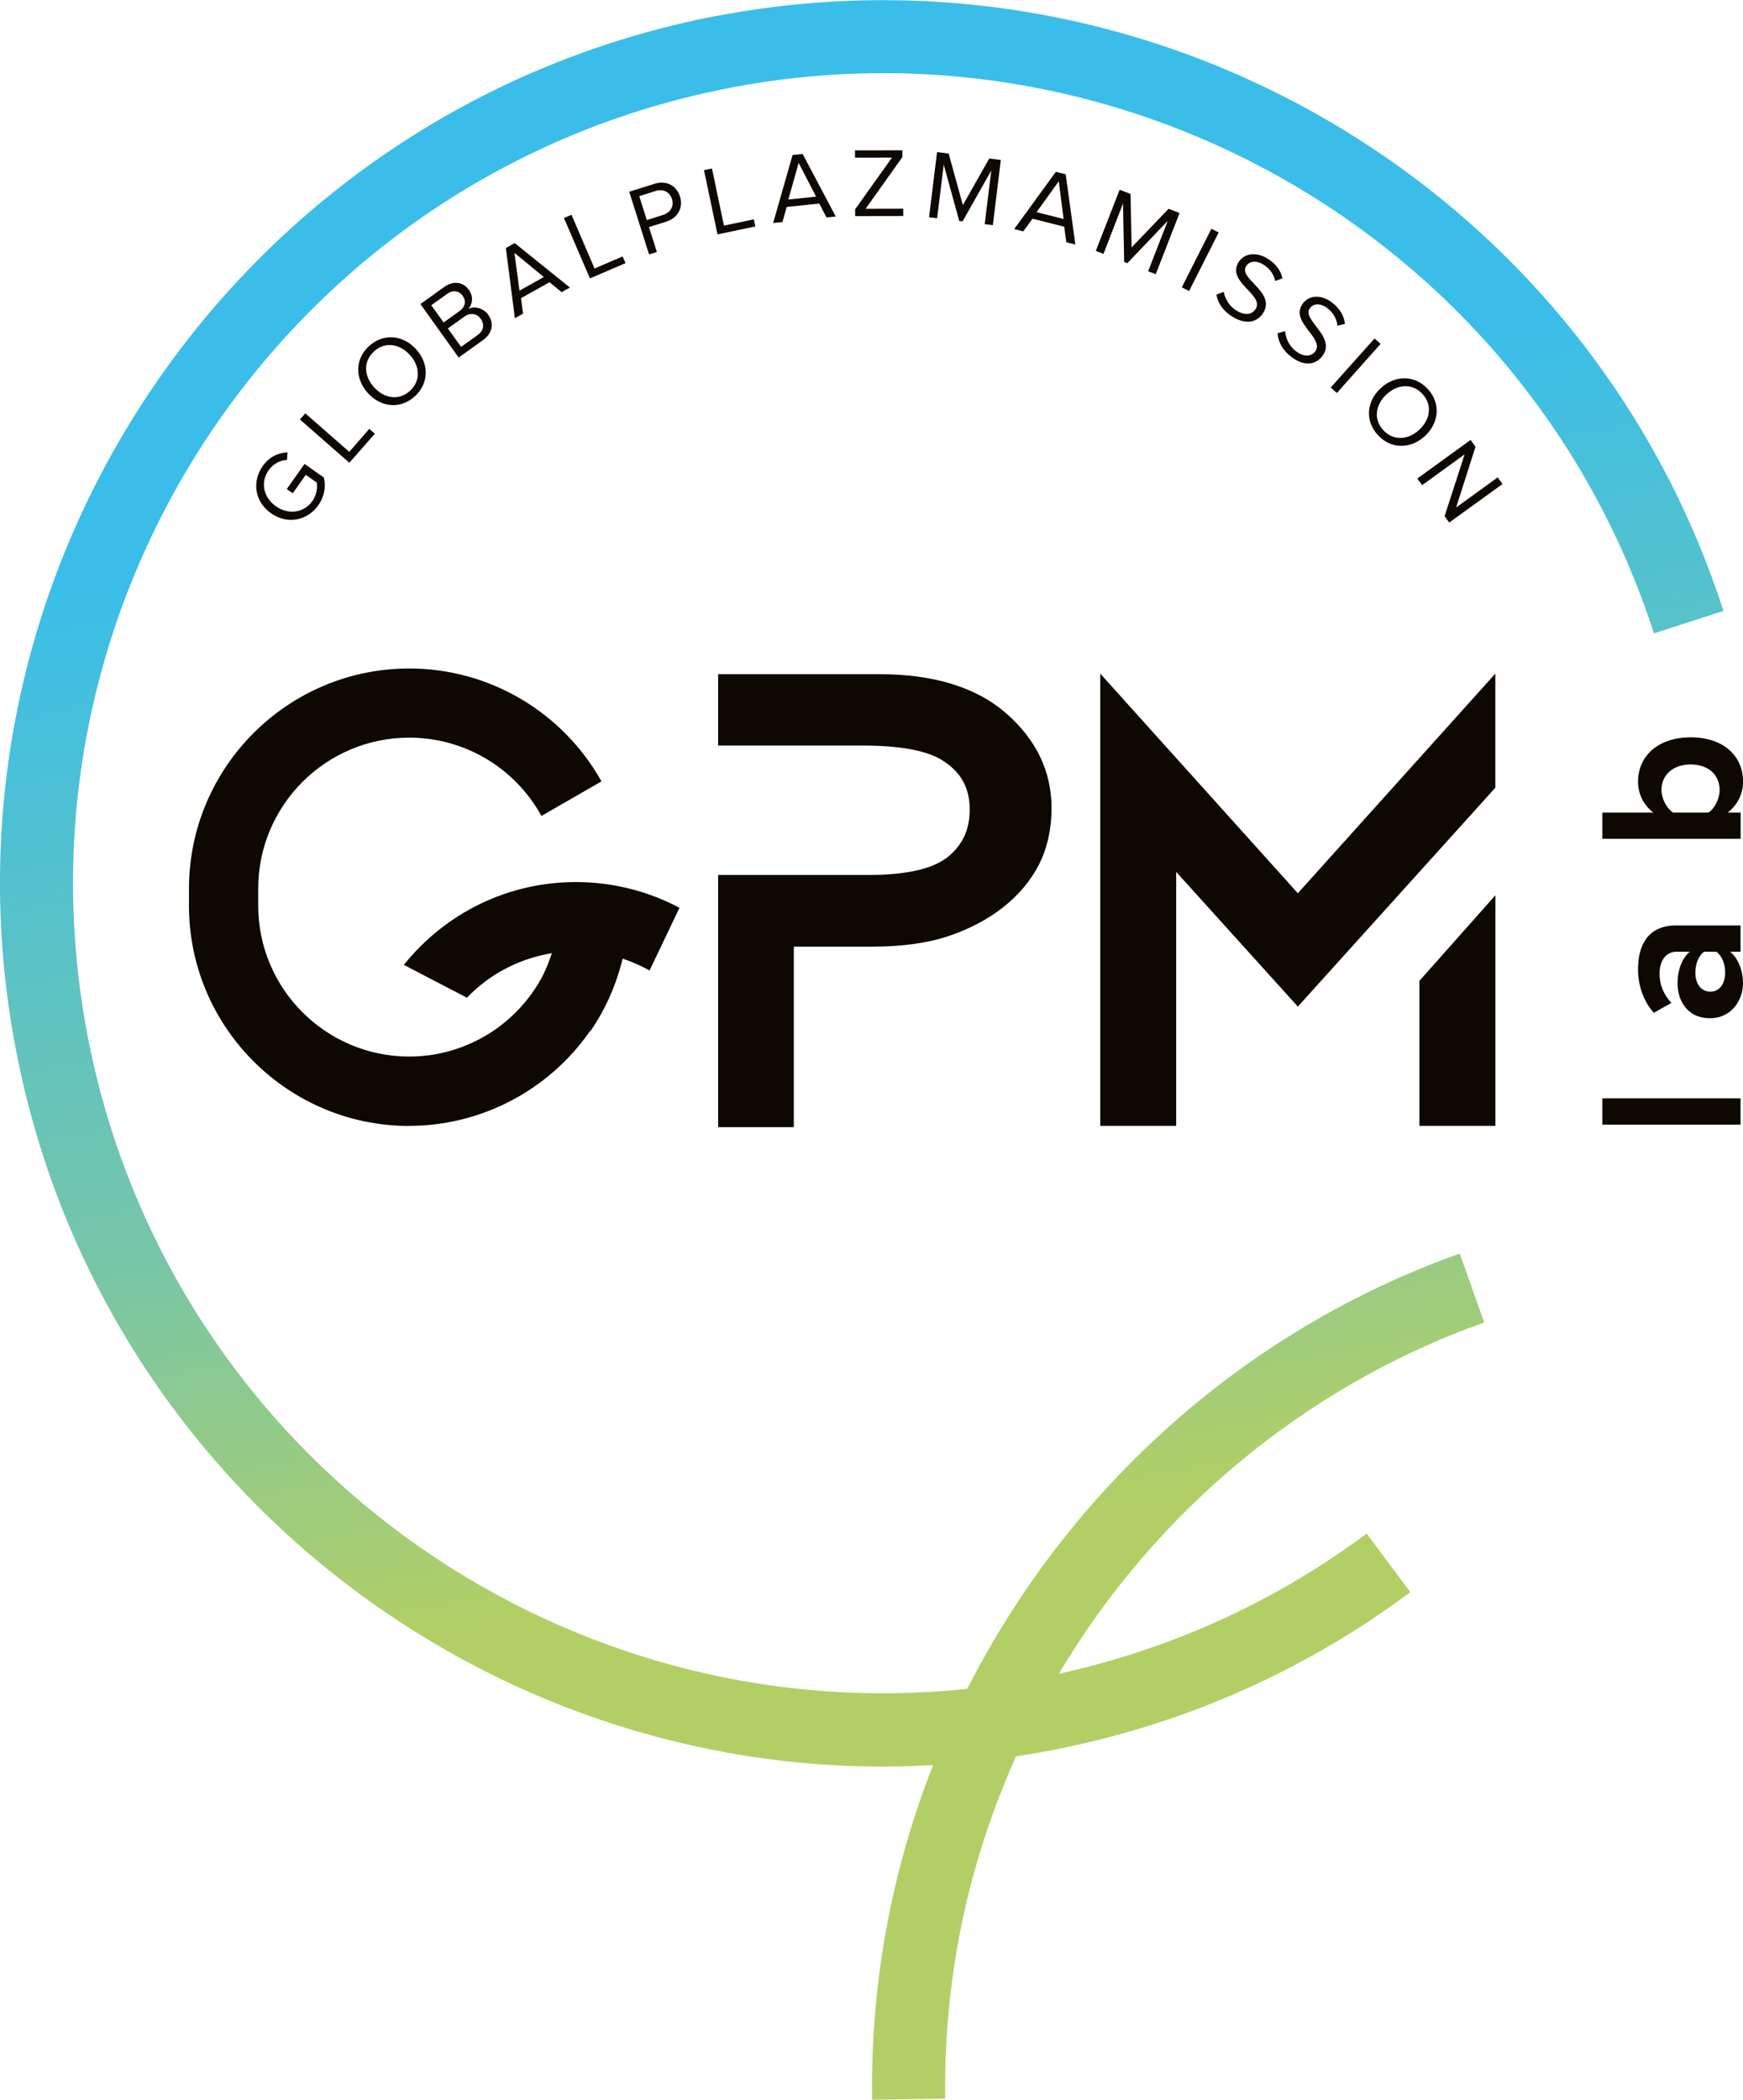
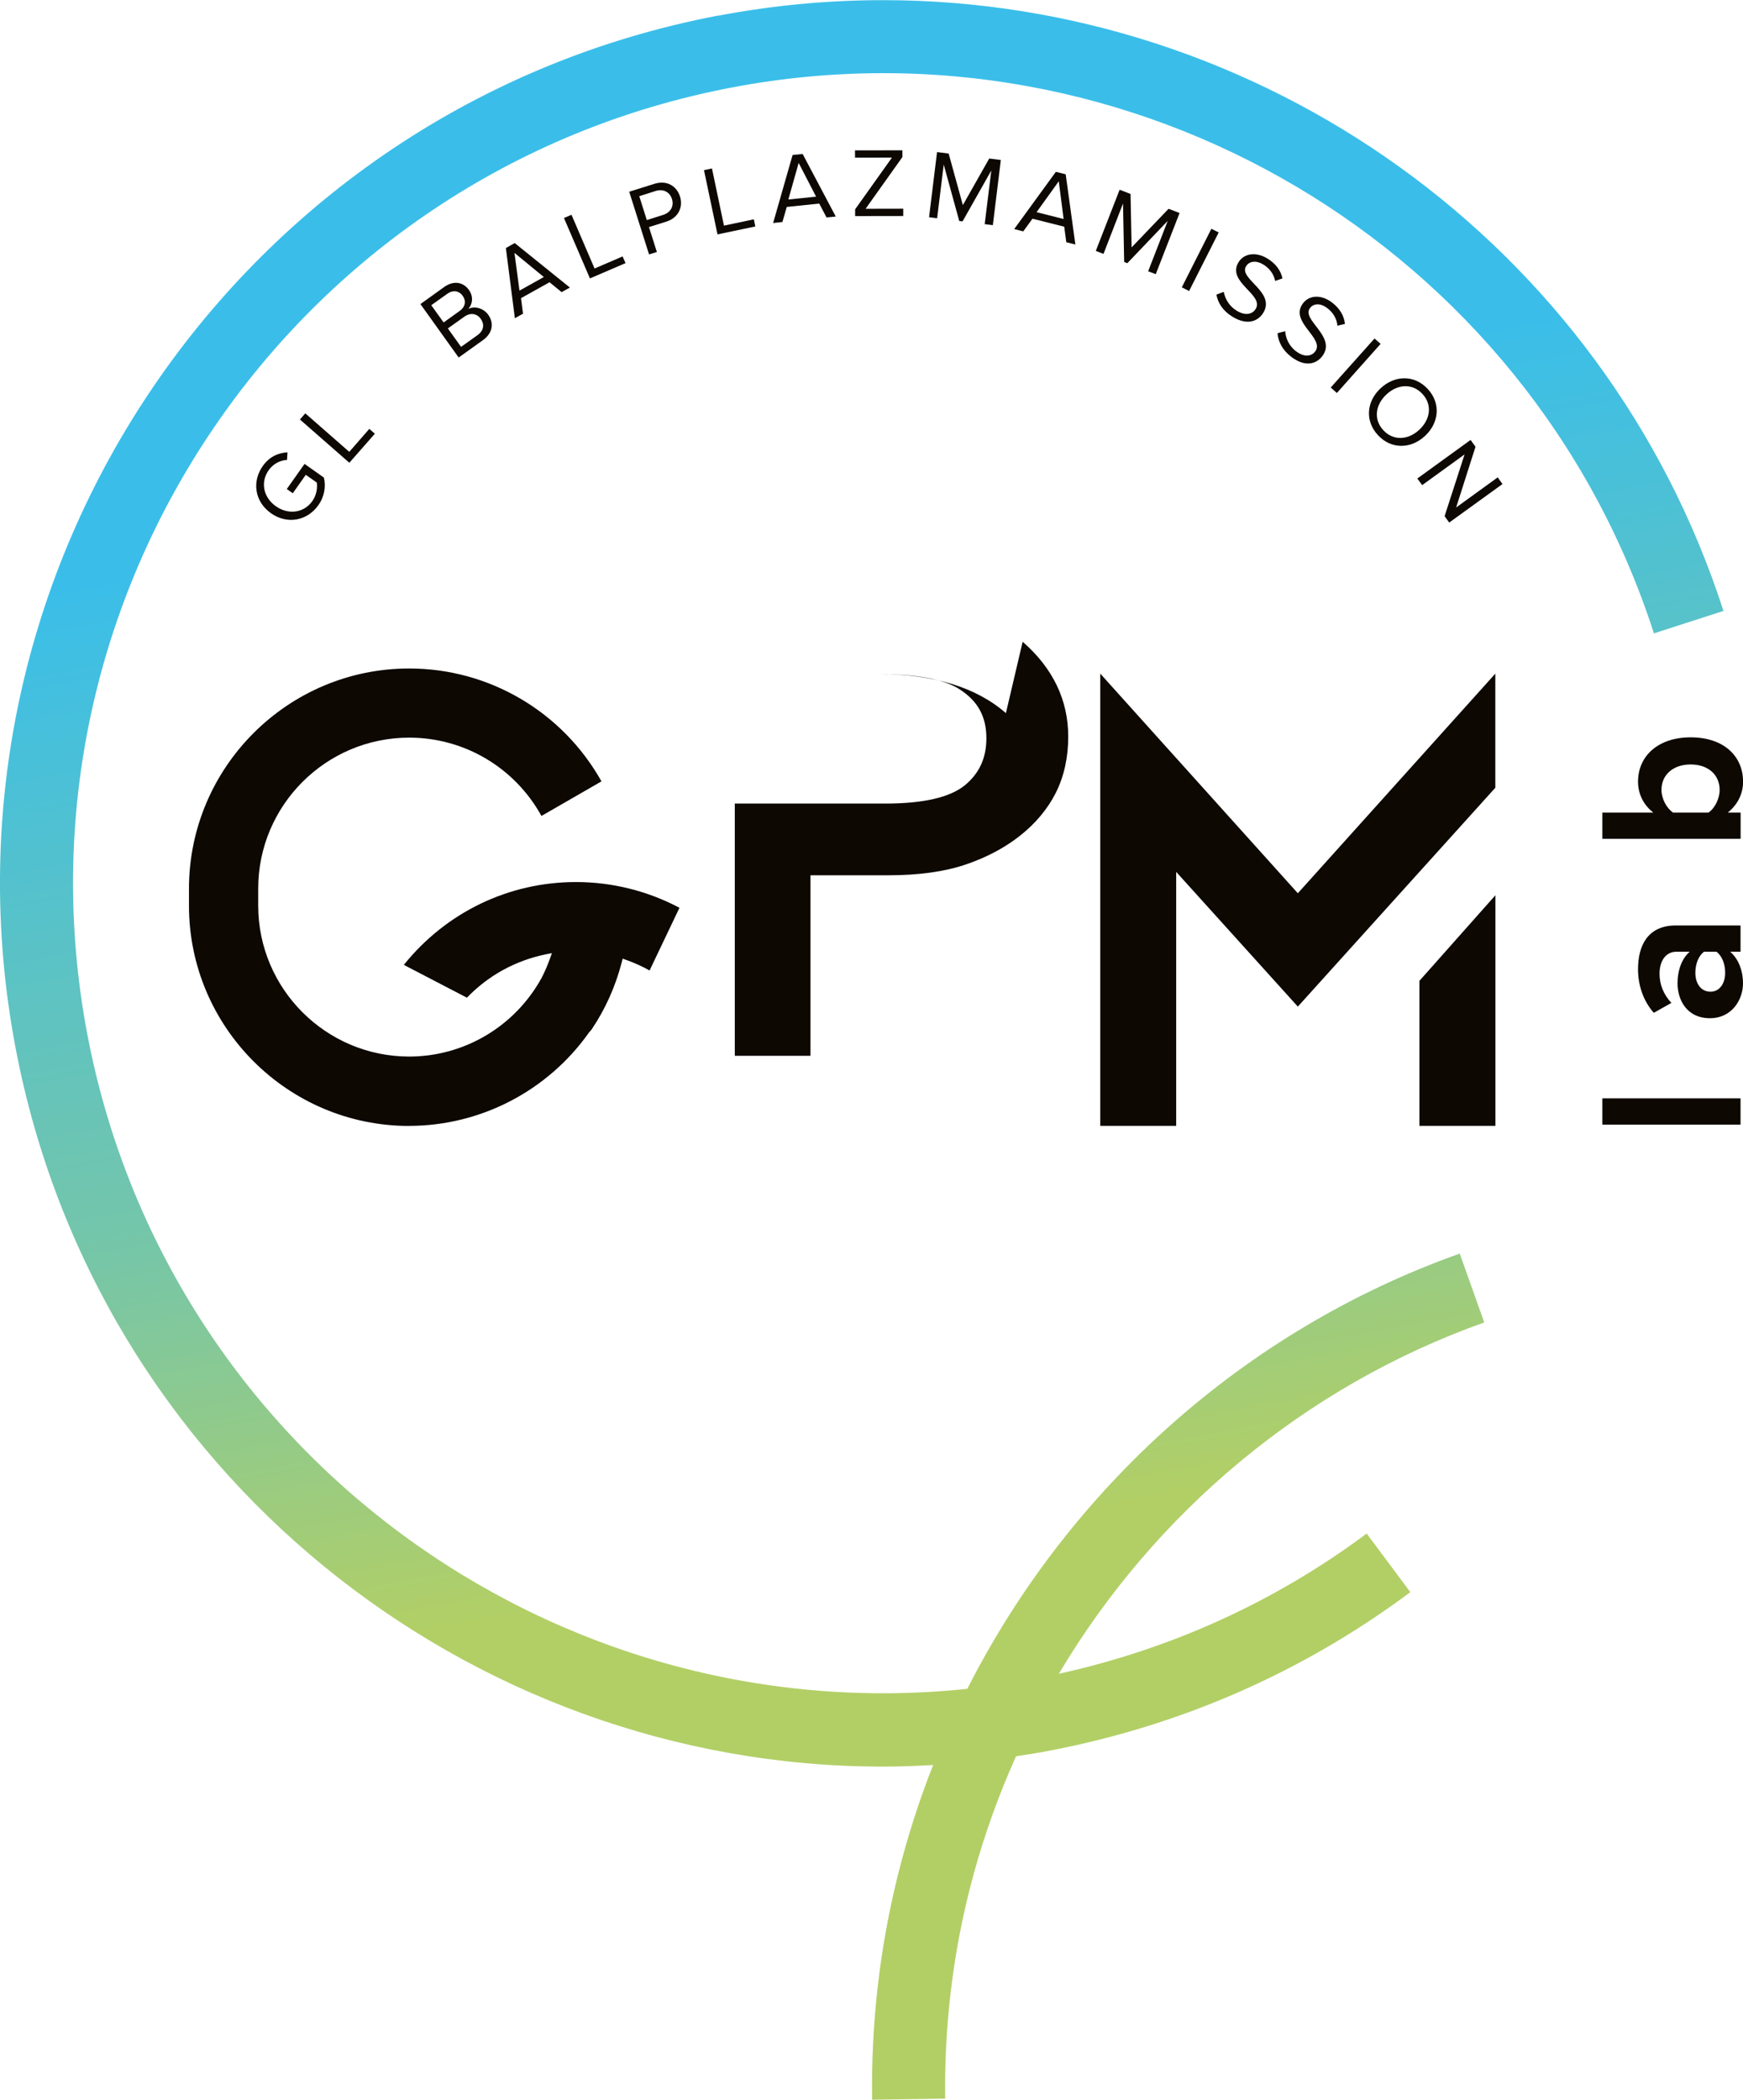
<svg xmlns="http://www.w3.org/2000/svg" xml:space="preserve" width="21.422mm" height="25.806mm" style="shape-rendering:geometricPrecision; text-rendering:geometricPrecision; image-rendering:optimizeQuality; fill-rule:evenodd; clip-rule:evenodd" viewBox="0 0 226.82 273.24">
  <defs>
    <style type="text/css">  .fil1 {fill:#0D0802;fill-rule:nonzero} .fil0 {fill:url(#id0)}  </style>
    <linearGradient id="id0" gradientUnits="userSpaceOnUse" x1="99.71" y1="8.91" x2="147.56" y2="270.52">
      <stop offset="0" style="stop-opacity:1; stop-color:#3ABEE9" />
      <stop offset="0.188" style="stop-opacity:1; stop-color:#3ABEE9" />
      <stop offset="0.514" style="stop-opacity:1; stop-color:#76C6A8" />
      <stop offset="0.722" style="stop-opacity:1; stop-color:#B2CF66" />
      <stop offset="1" style="stop-opacity:1; stop-color:#B2CF66" />
    </linearGradient>
  </defs>
  <g id="Слой_x0020_1">
    <g id="_105553237232256">
      <path class="fil0" d="M93.43 2.03c-62.26,11.87 -103.25,72.16 -91.39,134.42 10.49,55.02 58.8,93.44 112.86,93.44 2.17,0 4.35,-0.08 6.53,-0.21 -3.65,9.27 -6.13,19.07 -7.25,29.19 -0.53,4.78 -0.76,9.61 -0.69,14.37l9.51 -0.14c-0.06,-4.37 0.15,-8.81 0.64,-13.19 1.21,-10.97 4.16,-21.53 8.58,-31.36 1.41,-0.22 2.83,-0.44 4.24,-0.71 17.25,-3.29 33.09,-10.24 47.07,-20.65l-5.68 -7.63c-11.97,8.91 -25.44,15.02 -40.06,18.25 12.4,-20.86 31.84,-37.35 55.36,-45.72l-3.19 -8.96c-28.14,10.01 -50.92,30.7 -64.08,56.64 -53.88,5.66 -104.17,-30.93 -114.5,-85.09 -10.88,-57.1 26.72,-112.41 83.83,-123.29 52.15,-9.93 103.74,20.6 120.02,71.03l9.05 -2.92c-15.5,-48.02 -60.37,-79.48 -109.35,-79.48 -7.11,-0 -14.3,0.66 -21.51,2.03z" />
      <path class="fil1" d="M35.27 66.79c-2.17,-1.53 -2.48,-4.15 -1.08,-6.14 0.87,-1.24 2.02,-1.71 3.22,-1.79l-0.06 0.99c-0.88,0.04 -1.8,0.5 -2.39,1.34 -1.08,1.53 -0.72,3.52 0.94,4.69 1.66,1.17 3.67,0.85 4.75,-0.68 0.59,-0.84 0.67,-1.82 0.57,-2.41l-1.43 -1 -1.69 2.4 -0.78 -0.55 2.31 -3.27 2.52 1.78c0.27,1.16 0.08,2.46 -0.73,3.6 -1.41,1.99 -3.99,2.56 -6.16,1.04z" />
      <polygon class="fil1" points="45.46,60.22 39.03,54.59 39.73,53.79 45.45,58.8 48.06,55.81 48.78,56.44 " />
-       <path class="fil1" d="M53.33 46.18c-1.35,-1.48 -3.25,-1.74 -4.66,-0.45 -1.42,1.3 -1.33,3.21 0.02,4.68 1.34,1.47 3.24,1.75 4.66,0.45 1.41,-1.29 1.32,-3.22 -0.02,-4.68zm-5.45 4.98c-1.7,-1.87 -1.72,-4.42 0.15,-6.13 1.87,-1.7 4.41,-1.46 6.11,0.41 1.7,1.86 1.71,4.42 -0.15,6.13 -1.87,1.71 -4.41,1.46 -6.11,-0.41z" />
      <path class="fil1" d="M62.56 41.49c-0.45,-0.64 -1.29,-0.89 -2.15,-0.27l-2.13 1.52 1.72 2.4 2.13 -1.52c0.81,-0.58 0.96,-1.38 0.43,-2.12zm-2.34 -2.99c-0.45,-0.63 -1.23,-0.83 -2.01,-0.27l-2.09 1.49 1.61 2.24 2.08 -1.49c0.78,-0.56 0.86,-1.34 0.4,-1.97zm-0.53 8.03l-4.98 -6.96 3.09 -2.22c1.21,-0.87 2.47,-0.67 3.22,0.38 0.63,0.88 0.46,1.88 -0.08,2.47 0.82,-0.42 1.98,-0.09 2.58,0.74 0.8,1.11 0.6,2.4 -0.67,3.32l-3.17 2.27z" />
      <path class="fil1" d="M66.95 32.92l0.65 4.9 3.17 -1.77 -3.82 -3.14zm6.14 5.1l-1.58 -1.29 -3.71 2.07 0.26 2.02 -1.06 0.59 -1.17 -9.13 1.15 -0.65 7.18 5.79 -1.07 0.59z" />
      <polygon class="fil1" points="76.77,36.23 73.39,28.37 74.37,27.95 77.37,34.94 81.02,33.37 81.4,34.24 " />
      <path class="fil1" d="M87.44 25.89c-0.29,-0.92 -1.15,-1.34 -2.11,-1.04l-2.14 0.68 0.98 3.11 2.14 -0.68c0.97,-0.31 1.43,-1.15 1.13,-2.07zm-2.98 7.21l-2.58 -8.15 3.28 -1.03c1.64,-0.52 2.91,0.32 3.33,1.65 0.42,1.34 -0.17,2.76 -1.78,3.27l-2.26 0.71 1.03 3.24 -1.02 0.32z" />
      <polygon class="fil1" points="93.37,30.5 91.61,22.14 92.65,21.92 94.21,29.36 98.1,28.54 98.29,29.47 " />
      <path class="fil1" d="M103.93 21.2l-1.34 4.76 3.61 -0.37 -2.27 -4.39zm3.63 7.1l-0.95 -1.81 -4.23 0.44 -0.56 1.96 -1.21 0.13 2.53 -8.85 1.31 -0.13 4.31 8.14 -1.21 0.12z" />
      <polygon class="fil1" points="111.28,28.12 111.28,27.24 116.07,20.51 111.27,20.52 111.26,19.57 117.43,19.56 117.43,20.44 112.64,27.17 117.54,27.16 117.54,28.11 " />
      <polygon class="fil1" points="128.14,29.17 129,22.19 125.26,28.81 124.83,28.76 122.81,21.42 121.95,28.4 120.9,28.27 121.94,19.79 123.45,19.98 125.3,26.69 128.73,20.63 130.24,20.82 129.2,29.3 " />
      <path class="fil1" d="M137.78 23.59l-2.89 4.02 3.52 0.89 -0.63 -4.91zm0.98 7.93l-0.27 -2.02 -4.13 -1.04 -1.2 1.65 -1.18 -0.3 5.42 -7.45 1.28 0.32 1.26 9.14 -1.18 -0.3z" />
      <polygon class="fil1" points="149.41,35.3 151.96,28.74 146.7,34.25 146.29,34.09 146.14,26.48 143.6,33.04 142.6,32.65 145.7,24.69 147.12,25.24 147.26,32.19 152.07,27.17 153.5,27.72 150.4,35.68 " />
      <polygon class="fil1" points="153.79,37.39 157.64,29.77 158.59,30.25 154.74,37.87 " />
      <path class="fil1" d="M158.29 38.34l0.96 -0.36c0.16,0.83 0.64,1.81 1.66,2.44 1.3,0.8 2.15,0.35 2.49,-0.21 1.15,-1.88 -3.81,-3.48 -2.23,-6.08 0.73,-1.2 2.31,-1.37 3.74,-0.5 1.12,0.68 1.76,1.58 1.98,2.6l-0.95 0.33c-0.18,-0.93 -0.78,-1.68 -1.58,-2.16 -0.88,-0.53 -1.79,-0.44 -2.21,0.25 -1,1.65 3.9,3.34 2.24,6.06 -0.65,1.06 -2.03,1.71 -4,0.51 -1.27,-0.77 -1.91,-1.82 -2.09,-2.87z" />
      <path class="fil1" d="M166.25 43.36l0.99 -0.26c0.07,0.84 0.44,1.87 1.4,2.6 1.22,0.92 2.1,0.57 2.5,0.05 1.33,-1.75 -3.43,-3.85 -1.58,-6.28 0.85,-1.12 2.43,-1.13 3.77,-0.11 1.04,0.79 1.58,1.75 1.69,2.79l-0.98 0.23c-0.08,-0.95 -0.6,-1.75 -1.35,-2.31 -0.82,-0.62 -1.73,-0.63 -2.22,0.02 -1.17,1.53 3.53,3.72 1.6,6.26 -0.75,0.99 -2.19,1.49 -4.03,0.09 -1.18,-0.9 -1.71,-2.01 -1.79,-3.07z" />
      <polygon class="fil1" points="173.17,50.43 178.87,44.05 179.66,44.75 173.97,51.14 " />
      <path class="fil1" d="M184.7 55.92c1.46,-1.36 1.7,-3.27 0.4,-4.66 -1.31,-1.41 -3.22,-1.29 -4.68,0.07 -1.45,1.35 -1.71,3.26 -0.4,4.66 1.3,1.4 3.23,1.29 4.68,-0.07zm-5.03 -5.4c1.85,-1.72 4.4,-1.76 6.12,0.09 1.72,1.85 1.5,4.4 -0.35,6.12 -1.85,1.72 -4.41,1.75 -6.12,-0.1 -1.73,-1.86 -1.5,-4.4 0.35,-6.11z" />
      <polygon class="fil1" points="187.99,67.17 190.59,59.13 185.07,63.13 184.44,62.27 191.37,57.25 192.01,58.14 189.49,66.04 194.9,62.12 195.52,62.99 188.59,68 " />
      <polygon class="fil1" points="226.5,146.35 208.52,146.35 208.52,142.93 226.5,142.93 " />
      <path class="fil1" d="M223.37 123.85l-1.62 0c-0.75,0.56 -1.13,1.64 -1.13,2.75 0,1.35 0.7,2.45 1.97,2.45 1.21,0 1.91,-1.11 1.91,-2.45 0,-1.11 -0.38,-2.18 -1.13,-2.75zm3.13 0l-1.35 0c1.05,0.89 1.67,2.42 1.67,4.12 0,2.07 -1.4,4.53 -4.31,4.53 -3.05,0 -4.21,-2.45 -4.21,-4.53 0,-1.72 0.57,-3.26 1.59,-4.12l-1.75 0c-1.32,0 -2.18,1.13 -2.18,2.86 0,1.4 0.51,2.69 1.54,3.8l-2.29 1.29c-1.4,-1.59 -2.05,-3.64 -2.05,-5.68 0,-2.97 1.19,-5.69 4.93,-5.69l8.41 0 0 3.43z" />
      <path class="fil1" d="M223.78 102.8c0,-2 -1.51,-3.32 -3.77,-3.32 -2.26,0 -3.8,1.32 -3.8,3.32 0,1.1 0.65,2.37 1.51,2.94l4.61 0c0.83,-0.56 1.45,-1.83 1.45,-2.94zm2.72 6.36l-17.98 0 0 -3.42 6.63 0c-1.32,-1.02 -1.99,-2.48 -1.99,-4.02 0,-3.32 2.59,-5.77 6.85,-5.77 4.34,0 6.82,2.48 6.82,5.77 0,1.56 -0.7,2.99 -1.99,4.02l1.67 0 0 3.42z" />
-       <path class="fil1" d="M130.9 92.8c-3.85,-3.36 -9.4,-5.07 -16.49,-5.07l-20.96 0 0 9.29 18.79 0c4.82,0 8.29,0.63 10.32,1.88 2.47,1.53 3.63,3.58 3.63,6.46 0,2.53 -0.89,4.51 -2.73,6.06 -1.93,1.62 -5.44,2.44 -10.43,2.44l-19.58 0 0 8.64 0 24.18 9.85 0 0 -23.49 10.14 0c3.91,0 7.26,-0.46 9.97,-1.37 2.72,-0.91 5.11,-2.17 7.11,-3.74 2.05,-1.61 3.63,-3.5 4.7,-5.61 1.07,-2.13 1.62,-4.6 1.62,-7.32 0,-4.76 -1.99,-8.91 -5.93,-12.35z" />
+       <path class="fil1" d="M130.9 92.8c-3.85,-3.36 -9.4,-5.07 -16.49,-5.07c4.82,0 8.29,0.63 10.32,1.88 2.47,1.53 3.63,3.58 3.63,6.46 0,2.53 -0.89,4.51 -2.73,6.06 -1.93,1.62 -5.44,2.44 -10.43,2.44l-19.58 0 0 8.64 0 24.18 9.85 0 0 -23.49 10.14 0c3.91,0 7.26,-0.46 9.97,-1.37 2.72,-0.91 5.11,-2.17 7.11,-3.74 2.05,-1.61 3.63,-3.5 4.7,-5.61 1.07,-2.13 1.62,-4.6 1.62,-7.32 0,-4.76 -1.99,-8.91 -5.93,-12.35z" />
      <path class="fil1" d="M53.25 146.52c-15.8,0 -28.66,-12.86 -28.66,-28.67l0 -2.2c0,-15.8 12.86,-28.66 28.66,-28.66 10.39,0 19.94,5.62 25.02,14.69l-7.81 4.5c-3.47,-6.29 -10.03,-10.19 -17.21,-10.19 -10.84,0 -19.65,8.82 -19.65,19.65l0 2.2c0,10.84 8.82,19.65 19.65,19.65 7.15,0 13.74,-3.91 17.21,-10.2 0.39,-0.74 0.75,-1.56 1.1,-2.53l0.26 -0.73 -0.76 0.15c-3.94,0.8 -7.5,2.74 -10.3,5.65l-8.21 -4.27c5.52,-6.86 13.66,-10.78 22.41,-10.78 4.68,0 9.33,1.16 13.46,3.35l-3.89 8.16c-0.98,-0.55 -2.01,-1.01 -3.05,-1.38l-0.45 -0.16 -0.12 0.46c-0.81,3.14 -2.13,6.1 -3.94,8.78l-0.3 0.34c-5.38,7.63 -14.14,12.18 -23.43,12.18z" />
      <polygon class="fil1" points="184.71,146.51 194.6,146.51 194.6,116.5 184.71,127.64 " />
      <polygon class="fil1" points="168.89,116.24 143.18,87.66 143.18,146.51 153.06,146.51 153.06,113.46 168.89,130.99 194.59,102.51 194.59,87.66 " />
    </g>
  </g>
</svg>